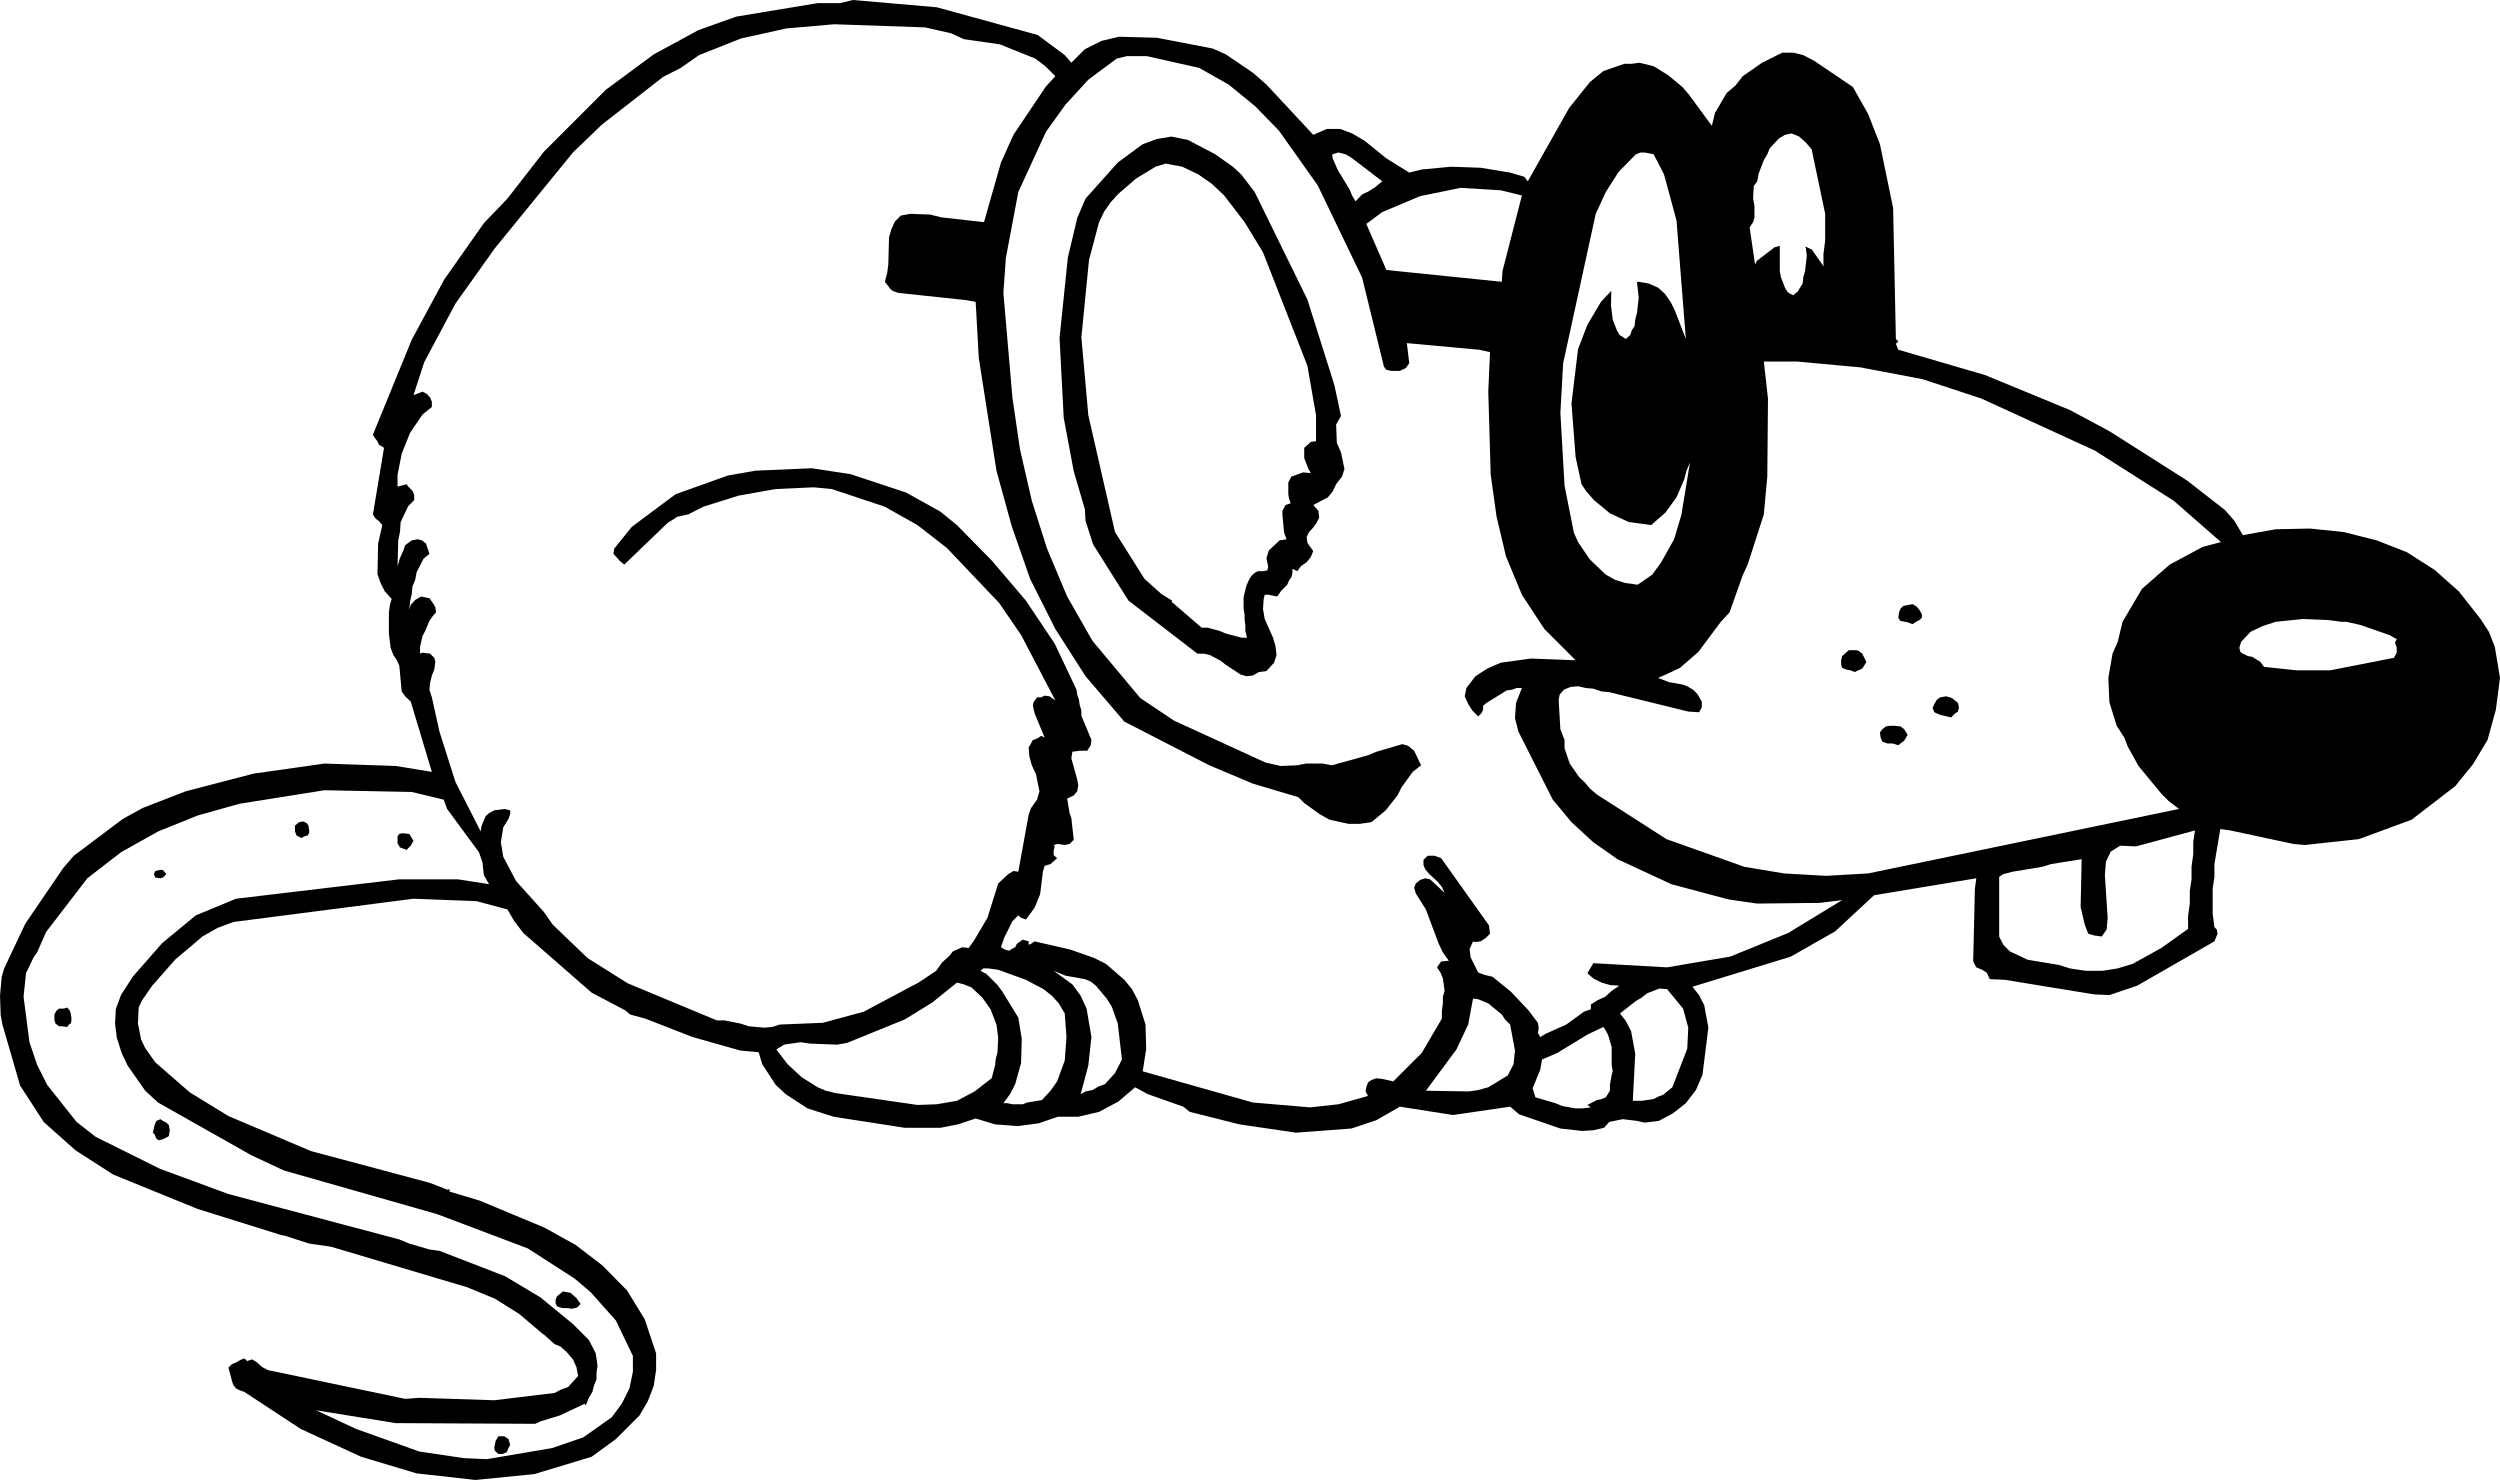
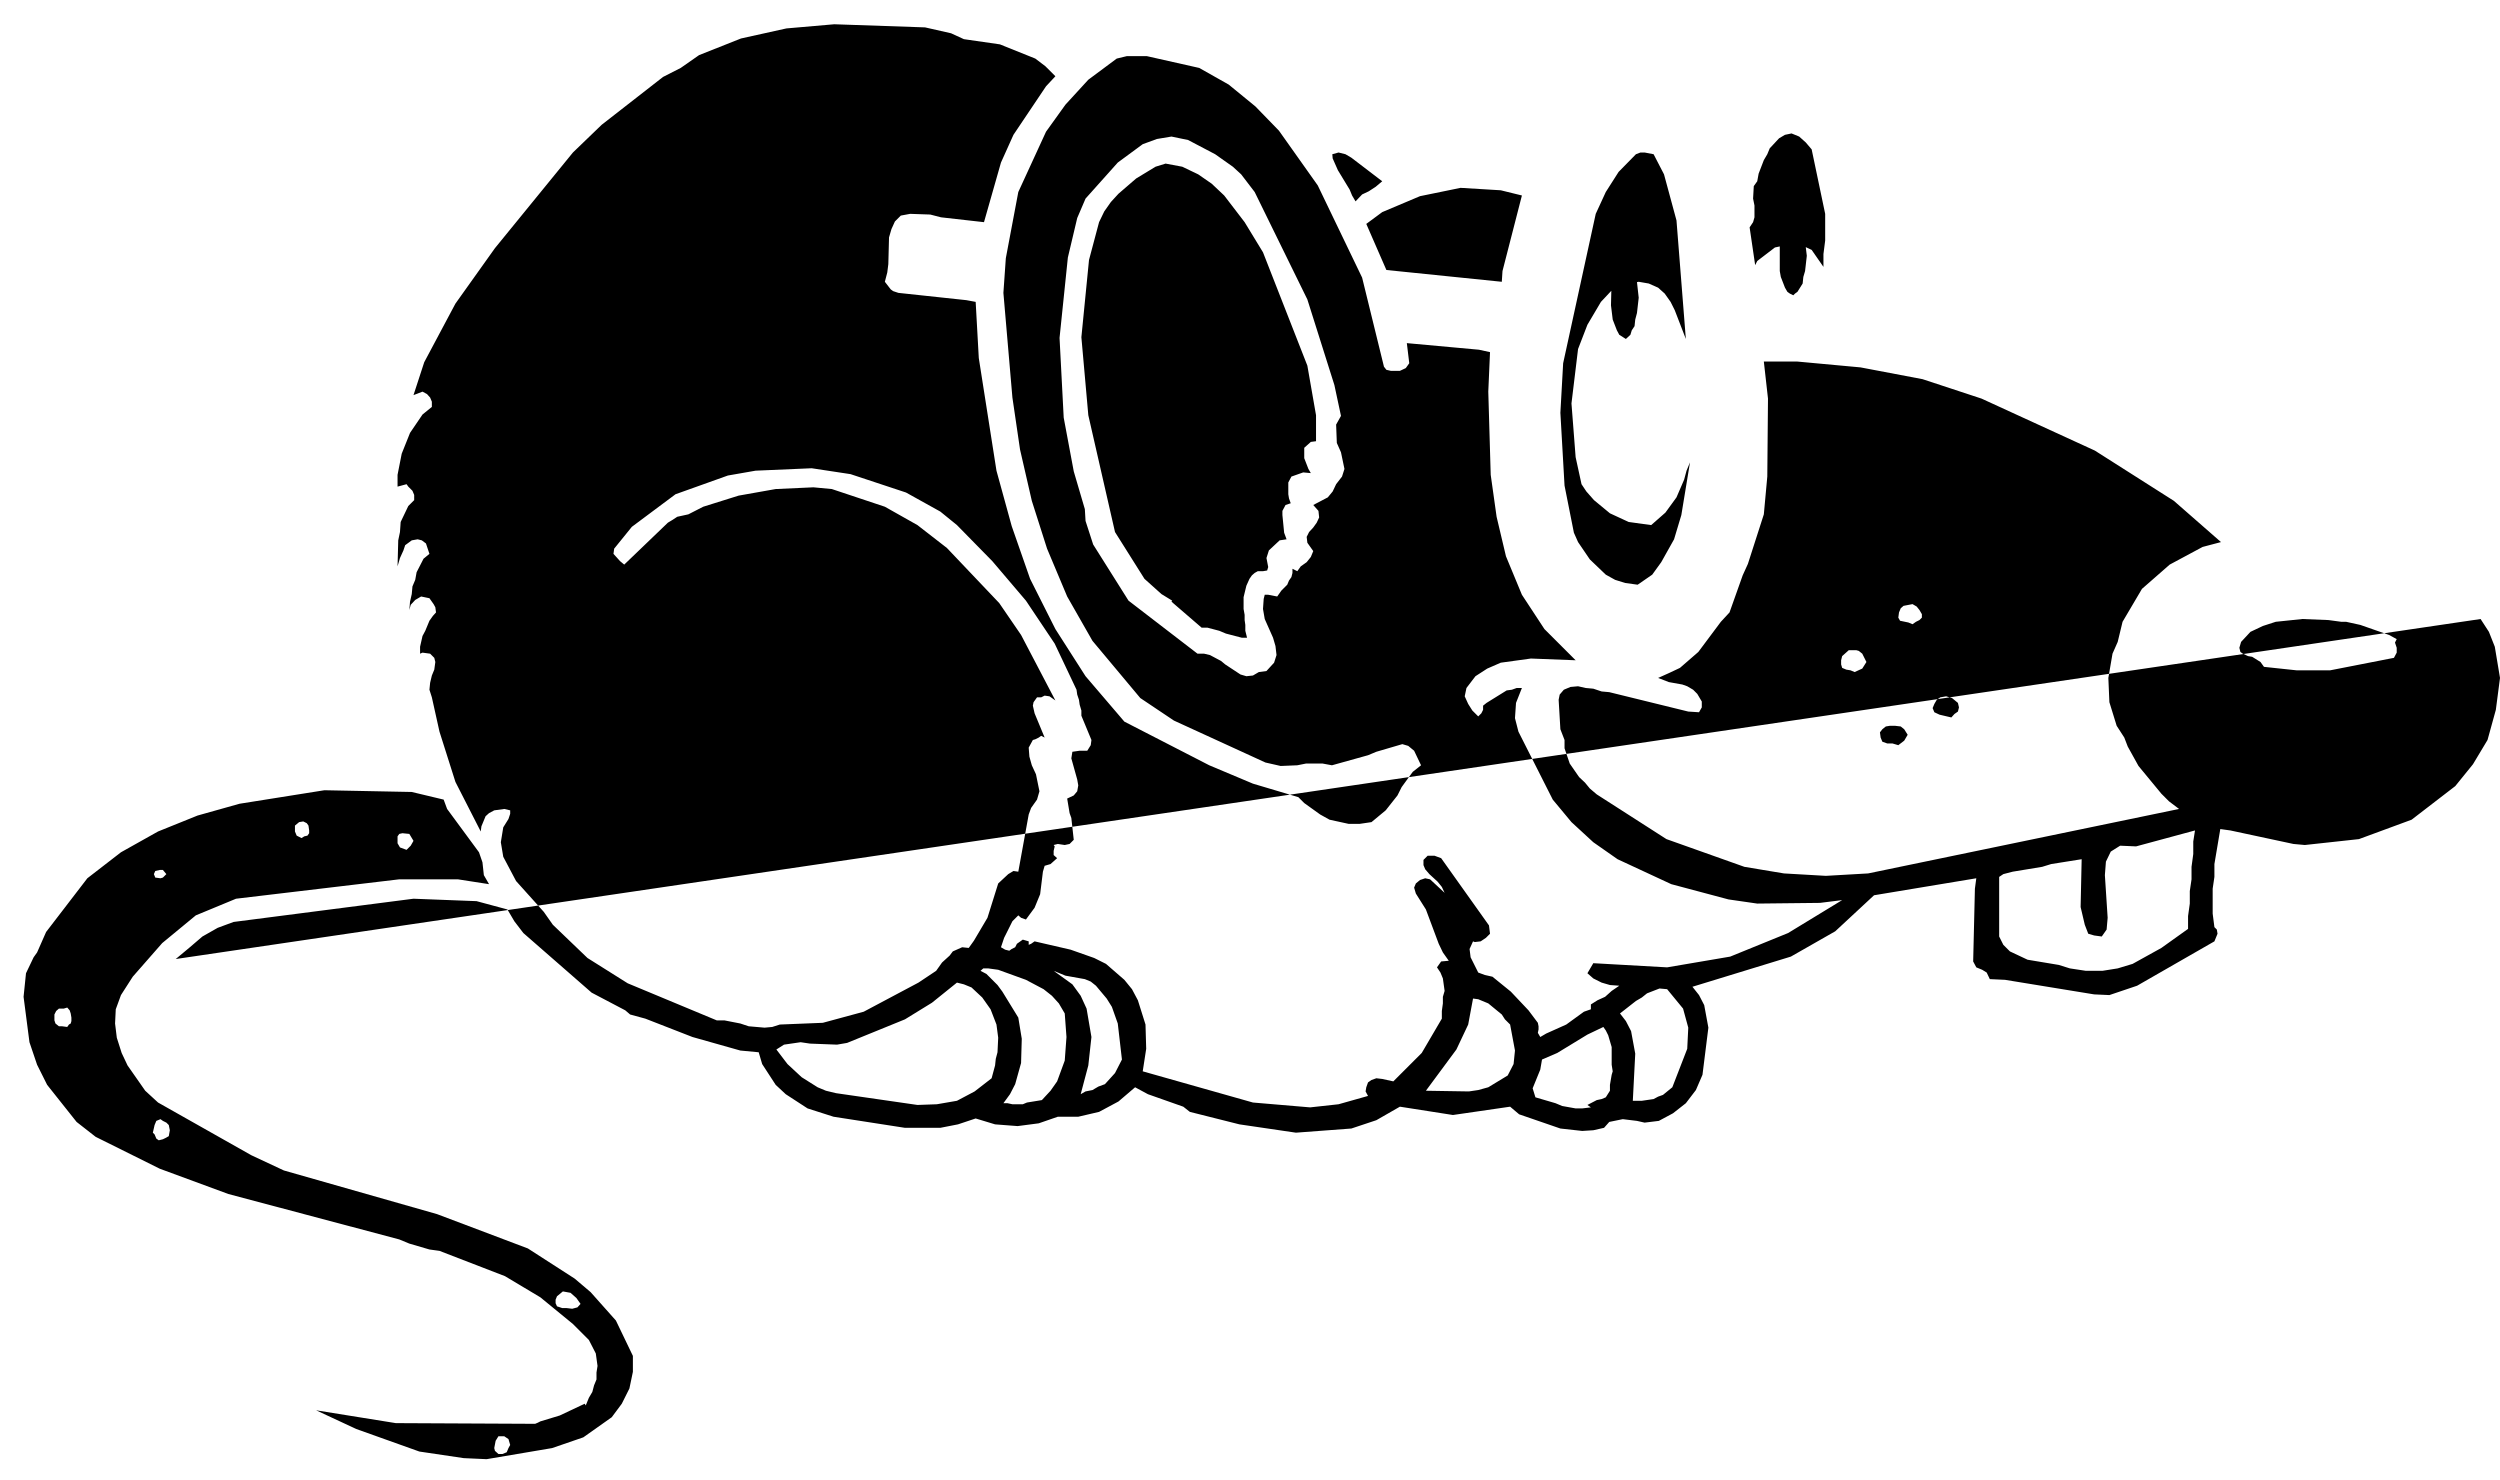
<svg xmlns="http://www.w3.org/2000/svg" height="213.5px" width="360.65px">
  <g transform="matrix(1.0, 0.0, 0.0, 1.0, -12.65, -33.2)">
-     <path d="M370.5 122.5 L371.7 124.35 372.55 126.5 373.3 131.0 372.7 135.6 371.5 139.95 369.4 143.45 366.85 146.6 360.55 151.45 352.95 154.25 345.15 155.1 343.5 154.95 334.4 153.0 332.95 152.8 332.1 157.85 332.1 159.7 331.85 161.4 331.85 165.0 332.1 166.95 332.45 167.3 332.55 167.9 332.1 169.0 320.95 175.4 316.95 176.75 314.75 176.65 301.9 174.55 299.7 174.45 299.25 173.5 298.6 173.1 297.75 172.75 297.3 171.9 297.55 161.4 297.75 159.9 283.0 162.35 277.4 167.55 271.0 171.2 256.8 175.55 257.75 176.75 258.5 178.2 259.1 181.45 258.25 188.25 257.3 190.45 255.85 192.35 254.0 193.8 251.95 194.9 249.9 195.15 248.8 194.9 246.75 194.65 244.8 195.05 244.05 195.9 242.5 196.25 240.9 196.35 237.75 196.0 231.8 193.95 230.5 192.85 222.25 194.05 214.6 192.85 211.2 194.8 207.6 196.0 199.6 196.6 191.45 195.4 184.3 193.6 183.35 192.85 178.25 191.05 176.4 190.05 174.0 192.1 171.2 193.6 168.2 194.3 165.25 194.3 162.5 195.25 159.45 195.65 156.2 195.4 153.4 194.55 150.85 195.4 148.3 195.9 143.2 195.9 132.9 194.3 129.15 193.1 126.0 191.05 124.55 189.7 122.6 186.7 122.1 185.0 119.45 184.75 112.55 182.8 105.75 180.15 103.55 179.55 102.85 178.95 98.0 176.4 88.15 167.8 86.85 166.1 85.85 164.4 81.4 163.2 72.3 162.85 46.35 166.2 44.05 167.05 41.85 168.3 Q39.95 169.95 38.0 171.55 L34.6 175.4 33.15 177.5 32.65 178.55 32.55 180.85 33.0 183.15 33.6 184.4 35.05 186.45 40.05 190.8 45.6 194.2 57.5 199.25 74.7 203.85 77.25 204.85 77.5 204.7 77.5 205.1 81.85 206.4 91.2 210.3 95.7 212.8 99.55 215.75 103.1 219.35 105.65 223.5 107.3 228.45 107.3 230.85 106.95 233.15 106.1 235.35 104.9 237.4 101.5 240.8 98.0 243.35 89.75 245.85 81.25 246.7 72.75 245.75 64.75 243.35 56.05 239.35 47.9 234.0 47.2 233.75 46.7 233.5 46.35 233.05 46.2 232.7 45.6 230.5 46.1 230.0 46.7 229.75 47.3 229.4 47.9 229.15 48.3 229.55 49.0 229.3 49.75 229.75 50.45 230.4 51.3 230.85 71.1 235.0 73.15 234.85 83.95 235.2 92.65 234.15 93.6 233.65 94.6 233.3 96.05 231.7 95.8 230.4 95.3 229.3 94.35 228.2 93.5 227.45 92.65 227.1 91.2 225.8 90.85 225.55 87.55 222.75 84.05 220.55 80.05 218.9 60.4 213.05 57.25 212.6 53.85 211.5 53.15 211.35 41.15 207.6 29.0 202.65 23.55 199.15 18.95 195.05 15.55 189.8 13.0 181.0 12.75 179.65 12.65 176.85 12.9 174.1 13.25 172.9 16.3 166.45 21.75 158.45 23.3 156.65 30.35 151.35 33.25 149.75 39.45 147.35 49.25 144.8 59.45 143.35 69.75 143.7 74.95 144.55 71.9 134.4 71.1 133.65 70.6 132.95 70.25 129.2 69.85 128.35 69.4 127.7 69.0 126.65 68.75 124.6 68.75 121.55 68.9 120.45 69.15 119.6 68.15 118.5 67.55 117.3 67.1 116.0 67.2 111.6 67.8 108.95 67.3 108.35 66.95 108.1 66.7 107.85 66.45 107.4 68.05 97.8 67.3 97.35 67.1 96.85 66.7 96.35 66.45 95.9 72.05 82.2 76.75 73.5 82.45 65.4 85.85 61.85 91.1 55.1 100.05 46.15 106.95 41.05 113.4 37.55 118.85 35.6 130.6 33.65 133.85 33.65 135.7 33.2 147.8 34.25 162.35 38.25 166.25 41.15 167.2 42.25 169.15 40.3 171.55 39.1 174.1 38.5 179.55 38.65 187.6 40.2 189.5 41.05 193.4 43.7 195.35 45.4 202.1 52.65 204.05 51.8 206.0 51.8 207.7 52.45 209.5 53.5 212.65 56.05 215.95 58.1 217.75 57.65 222.0 57.25 226.25 57.4 230.5 58.1 232.55 58.7 233.05 59.35 239.0 48.8 242.0 45.05 243.95 43.45 247.0 42.4 248.05 42.4 249.15 42.25 251.2 42.75 253.3 44.05 255.35 45.75 256.3 46.85 259.6 51.35 260.05 49.5 261.75 46.6 263.0 45.55 264.05 44.2 266.85 42.25 269.75 40.8 271.35 40.8 272.8 41.15 274.4 42.0 279.95 45.75 282.15 49.65 283.85 54.0 285.75 63.2 286.15 82.1 286.5 82.45 286.15 82.8 286.5 83.65 299.0 87.3 311.25 92.35 316.95 95.4 328.2 102.55 333.65 106.8 335.0 108.35 336.2 110.4 340.95 109.55 345.9 109.45 350.75 109.95 355.5 111.15 359.85 112.85 363.85 115.4 367.35 118.5 370.5 122.5 M275.7 71.7 L275.7 69.85 275.95 67.9 275.95 64.05 274.0 54.75 273.15 53.75 272.2 52.9 271.1 52.45 270.15 52.65 269.3 53.15 267.95 54.6 267.6 55.45 267.1 56.3 266.35 58.25 266.15 59.35 265.65 60.05 265.55 61.85 265.75 62.85 265.75 64.55 265.55 65.25 265.05 66.0 265.85 71.45 263.85 75.05 265.75 82.45 270.15 83.3 274.4 83.3 278.0 82.1 277.65 77.5 276.7 73.15 275.7 71.7 276.7 73.15 277.65 77.5 278.0 82.1 274.4 83.3 270.15 83.3 265.75 82.45 263.85 75.05 265.85 71.45 266.15 70.85 268.7 68.9 269.4 68.75 269.4 72.3 269.55 73.15 270.15 74.7 270.5 75.3 270.85 75.55 271.35 75.8 271.6 75.55 271.95 75.3 272.7 74.1 272.8 73.15 273.05 72.3 273.3 70.1 273.15 68.85 274.0 69.25 275.7 71.7 M329.05 154.6 L329.3 153.0 320.8 155.3 318.5 155.2 317.15 156.05 316.45 157.5 316.3 159.45 316.7 165.6 316.55 167.3 315.85 168.3 314.75 168.15 313.9 167.9 313.4 166.6 312.8 164.05 312.95 157.15 308.55 157.85 307.25 158.25 303.0 158.95 301.65 159.3 301.05 159.7 301.05 168.3 301.65 169.5 302.6 170.45 305.15 171.65 309.65 172.4 311.25 172.9 313.55 173.25 315.95 173.25 318.15 172.9 320.3 172.25 324.45 169.95 328.3 167.2 328.3 165.35 328.55 163.55 328.55 161.75 328.8 160.05 328.8 158.25 329.05 156.4 329.05 154.6 M333.05 111.4 L326.25 105.45 314.85 98.2 298.5 90.7 290.0 87.9 281.05 86.2 271.85 85.35 267.1 85.35 267.7 90.7 267.6 101.95 267.1 107.4 264.8 114.55 264.05 116.2 262.15 121.55 260.9 122.9 257.65 127.25 255.0 129.55 Q253.45 130.3 251.85 131.0 L253.4 131.6 255.35 131.95 256.05 132.2 256.9 132.7 257.5 133.3 258.15 134.4 258.15 135.25 257.75 135.95 256.2 135.85 244.8 133.05 243.7 132.95 242.5 132.55 241.4 132.45 240.3 132.2 239.2 132.3 238.25 132.7 237.65 133.4 237.5 134.15 237.75 138.4 238.35 139.95 238.35 141.15 239.1 143.35 240.45 145.3 241.3 146.1 242.0 146.95 243.0 147.8 253.05 154.25 264.3 158.25 270.0 159.2 276.05 159.55 282.15 159.2 327.0 149.9 325.55 148.8 324.45 147.7 321.15 143.7 319.6 140.9 319.1 139.6 318.0 137.9 316.95 134.5 316.8 131.0 317.4 127.5 318.15 125.8 318.85 122.9 321.65 118.15 325.65 114.65 330.4 112.1 333.05 111.4 M348.55 122.65 L344.8 122.5 340.95 122.9 339.1 123.5 337.3 124.35 335.95 125.8 335.7 126.65 335.85 127.25 336.2 127.5 336.95 127.85 337.55 127.95 338.75 128.7 339.25 129.4 343.95 129.9 348.8 129.9 358.0 128.1 358.4 127.35 358.4 126.65 358.15 125.9 358.4 125.4 357.3 124.8 353.15 123.35 351.1 122.9 350.4 122.9 348.55 122.65 M169.65 44.7 L166.35 48.3 163.55 52.2 159.55 60.9 157.75 70.45 157.4 75.45 158.7 90.55 159.8 98.05 161.5 105.45 163.7 112.35 166.6 119.25 170.25 125.65 177.15 133.9 182.0 137.15 195.2 143.2 197.4 143.7 199.8 143.6 201.05 143.35 203.45 143.35 204.8 143.6 210.0 142.15 211.2 141.65 214.95 140.55 215.8 140.8 216.65 141.5 217.65 143.6 216.45 144.55 214.85 146.75 214.25 147.95 212.55 150.1 210.5 151.8 208.8 152.05 207.2 152.05 204.45 151.45 203.1 150.7 200.8 149.05 199.95 148.2 193.4 146.25 187.1 143.6 174.85 137.3 169.25 130.75 164.9 123.95 161.25 116.7 158.6 109.1 156.4 101.1 153.85 84.85 153.4 76.75 152.05 76.5 142.25 75.45 141.5 75.2 141.15 74.95 140.3 73.85 140.65 72.5 140.8 71.3 140.9 67.45 141.25 66.25 141.75 65.15 142.6 64.3 143.95 64.05 146.85 64.15 148.4 64.55 154.6 65.25 157.05 56.65 158.85 52.65 163.55 45.65 164.9 44.2 163.45 42.75 162.0 41.65 156.9 39.6 151.7 38.85 149.85 38.0 146.1 37.15 133.0 36.7 126.1 37.3 119.55 38.75 113.5 41.15 110.85 43.0 108.3 44.3 99.45 51.2 95.3 55.2 84.05 69.0 78.35 77.0 73.85 85.45 72.3 90.2 73.6 89.7 74.25 90.05 74.7 90.55 74.95 91.15 74.95 91.9 73.6 93.0 71.8 95.65 70.6 98.65 70.0 101.7 70.0 103.4 71.3 103.05 71.55 103.4 72.15 104.0 72.4 104.6 72.4 105.35 71.55 106.2 70.45 108.5 70.35 109.95 70.1 111.15 70.0 114.9 70.35 113.7 70.85 112.6 71.1 111.85 72.05 111.15 72.9 111.0 73.5 111.15 74.1 111.6 74.6 113.1 73.75 113.8 72.75 115.75 72.55 116.85 72.15 117.8 72.05 118.9 71.8 120.0 71.7 121.2 71.9 120.45 72.55 119.75 73.4 119.25 74.6 119.5 75.2 120.35 75.45 120.8 75.55 121.55 75.1 122.05 74.6 122.75 74.0 124.2 73.6 124.95 73.25 126.5 73.25 127.5 73.6 127.35 74.7 127.5 75.3 128.1 75.45 128.7 75.3 129.8 74.95 130.65 74.7 131.7 74.6 132.7 74.95 133.8 76.05 138.75 78.35 146.0 82.0 153.15 82.1 152.4 82.7 150.95 83.2 150.5 83.95 150.1 85.4 149.9 86.25 150.1 86.25 150.6 86.0 151.35 85.25 152.55 84.9 154.7 85.25 156.8 87.1 160.3 91.1 164.75 92.4 166.6 97.4 171.4 103.2 175.05 116.05 180.4 117.15 180.4 119.45 180.85 120.65 181.25 122.95 181.45 124.05 181.35 125.15 181.0 131.35 180.75 137.25 179.15 145.15 174.95 147.7 173.25 148.55 172.05 149.65 171.05 150.1 170.45 151.45 169.85 152.4 169.95 153.15 168.9 155.1 165.6 156.65 160.65 158.1 159.3 158.85 158.85 159.55 158.95 161.05 150.7 161.4 149.75 162.25 148.55 162.6 147.35 162.1 144.9 161.5 143.6 161.15 142.35 161.05 141.05 161.65 139.95 162.0 139.85 162.5 139.6 162.85 139.35 163.35 139.6 161.9 136.1 161.65 135.0 161.75 134.5 162.25 133.8 162.85 133.8 163.35 133.55 164.05 133.65 164.9 134.25 159.95 124.8 156.8 120.2 149.25 112.25 145.0 108.95 140.3 106.3 132.65 103.75 130.0 103.5 124.55 103.75 119.2 104.7 114.1 106.3 111.95 107.4 110.35 107.75 Q109.7 108.2 109.0 108.6 L102.7 114.65 102.1 114.15 101.15 113.1 101.25 112.35 103.8 109.2 110.1 104.5 117.65 101.8 121.65 101.1 129.75 100.75 135.35 101.6 143.35 104.25 148.3 107.0 150.7 108.95 155.8 114.15 160.65 119.85 164.8 126.05 167.95 132.7 168.05 133.4 168.3 134.15 168.4 134.85 168.65 135.7 168.65 136.45 170.1 139.95 170.0 140.7 169.5 141.5 168.4 141.5 167.35 141.65 167.2 142.6 168.05 145.65 168.2 146.5 168.05 147.35 167.55 147.95 166.6 148.4 166.95 150.5 167.2 151.2 167.55 154.35 166.95 154.95 166.25 155.1 165.25 154.95 164.65 155.1 164.8 155.3 164.65 155.95 164.65 156.55 165.15 157.0 164.2 157.85 163.35 158.1 163.1 158.95 162.7 162.2 161.9 164.15 160.65 165.85 159.95 165.6 159.55 165.25 158.7 166.1 157.5 168.5 157.05 169.85 157.65 170.2 158.25 170.35 158.6 170.1 159.1 169.85 159.35 169.35 160.2 168.75 161.05 169.0 161.05 169.5 161.4 169.35 161.9 169.0 167.1 170.2 170.5 171.4 172.2 172.25 174.85 174.55 175.95 175.9 176.8 177.5 177.9 181.0 178.0 184.5 177.5 187.75 193.4 192.25 201.65 192.95 205.75 192.5 210.0 191.3 209.65 190.65 209.75 190.05 210.0 189.35 210.5 189.0 211.2 188.75 212.05 188.85 213.65 189.2 217.75 185.1 220.65 180.15 220.65 179.05 220.8 177.95 220.8 177.0 221.05 176.15 220.8 174.35 220.45 173.5 219.95 172.75 220.55 171.9 221.65 171.8 220.8 170.6 220.2 169.35 218.35 164.4 216.9 162.1 216.65 161.25 216.9 160.65 217.5 160.15 218.25 159.9 218.95 160.05 221.05 162.0 220.65 161.15 220.05 160.4 218.85 159.3 218.25 158.6 218.0 158.0 218.0 157.25 218.6 156.65 219.6 156.65 220.55 157.0 227.45 166.7 227.6 167.9 227.0 168.5 226.25 169.0 225.4 169.1 225.15 169.0 224.65 170.1 224.8 171.3 225.9 173.5 226.85 173.85 227.95 174.1 230.6 176.25 233.15 178.95 234.5 180.75 234.6 181.25 234.6 181.7 234.5 182.2 234.85 182.8 235.7 182.3 238.6 181.0 241.15 179.15 242.15 178.8 242.15 178.1 243.1 177.5 244.2 177.0 245.15 176.15 246.25 175.4 244.9 175.3 243.7 174.95 242.5 174.35 241.65 173.6 242.5 172.15 253.15 172.75 262.25 171.2 270.6 167.8 278.4 163.05 275.2 163.45 266.15 163.55 262.0 162.95 253.75 160.75 246.0 157.15 242.5 154.7 239.35 151.8 236.65 148.55 231.7 138.75 231.2 136.8 231.35 134.6 232.2 132.45 231.45 132.45 230.75 132.7 230.0 132.8 227.1 134.6 226.6 135.0 226.6 135.6 226.35 136.1 225.9 136.55 225.05 135.7 224.45 134.75 223.95 133.65 224.2 132.45 225.5 130.75 227.2 129.65 229.15 128.8 233.5 128.2 239.95 128.45 235.45 123.95 232.2 119.0 229.9 113.45 228.55 107.75 227.7 101.7 227.35 89.7 227.6 84.0 226.0 83.65 215.6 82.7 215.95 85.6 215.45 86.3 214.6 86.7 213.3 86.7 212.65 86.55 212.3 86.1 209.15 73.25 202.75 59.95 197.15 52.05 193.75 48.55 189.9 45.4 185.65 43.0 178.1 41.3 175.2 41.3 173.75 41.65 169.65 44.7 M251.2 55.45 L249.9 55.2 249.3 55.2 248.65 55.45 246.15 58.0 244.3 60.9 242.85 64.05 238.15 85.6 237.75 92.75 238.35 103.25 239.7 110.05 240.3 111.4 242.0 113.9 244.3 116.1 245.65 116.85 247.1 117.3 248.9 117.55 251.0 116.1 252.3 114.3 254.15 111.0 255.2 107.5 256.45 99.9 255.95 101.1 255.6 102.4 254.5 104.95 252.9 107.15 250.85 108.95 247.6 108.5 244.9 107.25 242.6 105.35 241.5 104.1 240.8 103.05 239.95 99.15 239.35 91.4 240.3 83.55 241.65 80.05 243.6 76.75 245.1 75.15 245.05 77.25 245.3 79.3 245.9 80.85 246.25 81.5 247.2 82.1 247.85 81.5 248.05 80.85 248.45 80.25 248.55 79.3 248.8 78.35 249.05 76.15 248.8 73.9 249.05 73.85 250.5 74.1 251.85 74.7 252.8 75.55 253.65 76.75 254.25 77.95 255.85 82.1 254.5 65.0 252.7 58.35 251.2 55.45 M191.7 58.35 L193.65 60.9 201.25 76.4 205.15 88.75 206.1 93.2 205.4 94.45 205.5 97.1 206.1 98.45 206.6 100.85 206.25 101.95 205.4 103.05 204.9 104.1 204.2 104.95 202.1 106.05 202.85 106.9 202.95 107.85 202.6 108.6 202.1 109.3 201.5 109.95 201.15 110.65 201.25 111.5 202.1 112.7 201.75 113.55 201.15 114.3 200.3 114.9 199.8 115.6 199.1 115.25 199.1 115.85 198.95 116.45 198.6 116.95 198.35 117.55 197.5 118.4 196.9 119.25 195.6 119.0 195.1 119.0 194.95 119.6 194.85 121.05 195.1 122.5 196.3 125.2 196.65 126.4 196.8 127.7 196.45 128.8 195.35 130.0 194.25 130.15 193.4 130.65 192.45 130.75 191.6 130.5 189.4 129.05 188.8 128.55 187.2 127.7 186.35 127.5 185.4 127.5 175.45 119.85 170.35 111.75 169.25 108.35 169.15 106.65 167.55 101.2 166.1 93.45 165.5 81.95 166.7 70.35 168.05 64.65 169.25 61.85 173.9 56.65 177.5 54.0 179.55 53.25 181.65 52.9 184.05 53.4 187.95 55.45 190.5 57.25 191.7 58.35 M227.35 177.95 L225.9 177.35 225.15 177.25 224.45 181.0 222.75 184.6 218.35 190.55 224.55 190.65 225.9 190.45 227.35 190.05 230.15 188.35 231.0 186.7 231.2 184.75 230.5 181.0 229.75 180.25 229.3 179.55 227.35 177.95 M241.65 182.45 L237.3 185.1 235.1 186.05 234.85 187.5 233.75 190.2 234.15 191.5 237.05 192.35 238.0 192.75 239.95 193.1 240.9 193.1 242.15 192.95 241.65 192.6 243.0 191.9 243.7 191.75 244.3 191.5 244.9 190.55 244.9 189.7 245.15 188.25 245.3 187.75 245.15 186.8 245.15 184.25 244.65 182.55 244.3 181.85 243.95 181.35 241.65 182.45 M166.25 179.4 L165.4 177.95 164.4 176.85 163.2 175.9 160.65 174.55 156.65 173.1 155.2 172.9 154.5 172.9 154.1 173.25 154.95 173.7 156.55 175.3 157.25 176.25 159.55 180.0 160.05 183.05 159.95 186.55 159.1 189.6 158.35 191.05 157.4 192.35 158.0 192.35 158.7 192.5 160.2 192.5 160.8 192.25 162.95 191.9 164.2 190.55 165.15 189.2 166.25 186.2 166.5 182.8 166.25 179.4 M173.9 180.85 L173.05 178.45 172.3 177.25 170.75 175.4 170.0 174.8 169.15 174.45 166.35 173.95 164.65 173.25 167.35 175.2 168.55 176.85 169.4 178.7 170.1 182.8 169.65 186.9 168.55 191.05 169.25 190.65 170.25 190.45 171.1 189.95 172.05 189.6 173.5 188.0 174.5 186.05 173.9 180.85 M206.75 55.45 L205.75 55.2 204.85 55.45 204.9 56.05 205.65 57.75 207.35 60.55 207.7 61.4 208.2 62.25 209.15 61.25 210.1 60.8 211.1 60.15 212.05 59.35 207.6 55.95 206.75 55.45 M232.2 61.4 L229.15 60.65 223.35 60.3 217.5 61.5 212.05 63.8 209.75 65.5 212.65 72.15 229.3 73.85 229.4 72.3 232.2 61.4 M185.5 58.35 L183.2 57.25 180.8 56.8 179.35 57.25 176.55 58.95 174.0 61.15 172.9 62.35 171.95 63.7 171.2 65.25 169.75 70.7 168.65 81.85 169.65 93.1 173.5 109.95 177.75 116.7 180.2 118.9 181.75 119.85 181.65 120.0 186.0 123.75 186.85 123.75 188.55 124.2 189.5 124.6 191.8 125.2 192.55 125.2 192.3 124.2 192.3 123.35 192.2 122.65 192.2 121.9 192.05 121.05 192.05 119.35 192.45 117.7 192.9 116.7 193.25 116.2 193.65 115.85 194.1 115.6 194.85 115.6 195.45 115.5 195.6 115.0 195.35 113.7 195.7 112.6 197.25 111.15 198.25 111.0 197.9 110.05 197.65 107.5 197.65 106.9 198.1 106.05 198.85 105.8 198.6 105.1 198.5 104.5 198.5 102.8 198.95 101.95 200.65 101.35 201.75 101.45 201.4 100.85 200.8 99.3 200.8 97.8 201.75 96.95 202.5 96.85 202.5 93.1 201.25 85.95 194.85 69.6 192.2 65.25 189.25 61.4 187.45 59.7 185.5 58.35 M287.25 120.6 L288.55 120.35 289.15 120.7 289.55 121.2 289.9 121.8 289.9 122.3 289.55 122.65 289.05 122.9 288.55 123.25 287.95 123.0 286.75 122.75 286.5 122.3 286.6 121.55 286.85 120.95 287.25 120.6 M295.1 134.6 L295.25 135.25 295.1 135.85 294.6 136.2 294.15 136.7 292.45 136.3 291.7 135.95 291.45 135.35 291.7 134.75 292.05 134.15 292.55 133.8 293.4 133.65 294.25 133.9 295.1 134.6 M287.85 139.2 L287.35 140.05 286.5 140.7 285.65 140.45 284.9 140.45 284.2 140.2 283.95 139.6 283.85 138.85 284.2 138.4 284.7 138.0 285.3 137.9 286.0 137.9 286.85 138.0 287.35 138.4 287.85 139.2 M281.9 128.7 L281.3 129.65 280.2 130.15 279.6 129.9 279.0 129.8 278.4 129.55 278.25 129.05 278.25 128.45 278.4 127.85 279.35 127.0 280.45 127.0 280.8 127.1 281.3 127.5 281.9 128.7 M72.05 147.45 L59.45 147.2 47.2 149.15 41.15 150.85 35.45 153.15 30.1 156.15 25.25 159.9 19.3 167.65 18.0 170.6 17.5 171.3 16.4 173.6 16.05 177.0 16.9 183.55 18.0 186.8 19.45 189.7 23.7 195.05 26.45 197.2 35.7 201.8 45.6 205.45 70.25 212.0 71.7 212.6 74.6 213.45 76.05 213.65 85.5 217.3 90.6 220.35 95.3 224.2 97.6 226.5 98.6 228.45 98.85 230.25 98.7 231.2 98.7 232.2 98.35 233.05 98.1 234.0 97.6 234.85 97.15 235.95 97.0 235.7 93.4 237.4 90.6 238.25 Q90.25 238.45 89.85 238.6 L69.75 238.5 58.25 236.65 64.05 239.35 73.15 242.6 79.55 243.55 82.85 243.7 92.3 242.1 96.8 240.55 100.9 237.65 102.35 235.7 103.45 233.5 103.95 231.1 103.95 228.8 101.5 223.7 97.85 219.6 95.55 217.65 88.8 213.3 75.7 208.35 53.6 202.05 48.9 199.85 35.45 192.25 33.6 190.55 31.05 186.9 30.2 185.1 29.5 182.9 29.25 180.85 29.35 178.8 30.1 176.75 31.8 174.1 36.05 169.25 40.9 165.25 46.7 162.85 70.25 160.05 78.7 160.05 83.2 160.75 82.45 159.45 82.25 157.6 81.75 156.15 77.15 149.9 76.65 148.55 72.05 147.45 M255.45 178.7 L253.15 175.9 252.05 175.8 250.25 176.5 249.5 177.1 248.65 177.6 246.35 179.4 247.2 180.5 247.95 181.95 248.55 185.2 248.2 192.0 249.5 192.0 251.2 191.75 251.85 191.4 252.55 191.15 253.9 190.05 256.05 184.5 256.2 181.45 255.45 178.7 M36.15 159.8 L35.8 159.9 35.05 159.8 34.85 159.3 35.05 158.85 35.7 158.7 36.15 158.7 36.65 159.3 36.15 159.8 M21.15 178.7 L21.85 178.7 22.35 178.55 22.7 178.95 22.85 179.4 22.95 180.0 22.95 180.5 22.85 180.85 22.6 181.0 22.35 181.35 21.6 181.25 21.15 181.25 20.65 180.85 20.5 180.4 20.5 179.55 20.75 179.05 21.15 178.7 M35.2 194.9 L35.8 194.65 36.15 194.9 36.65 195.15 37.0 195.5 37.15 196.25 37.0 197.1 Q36.6 197.35 36.15 197.55 L35.55 197.7 35.2 197.45 34.95 196.85 34.7 196.6 34.95 195.5 35.2 194.9 M71.3 155.8 L70.35 155.45 70.0 154.85 70.0 153.85 70.25 153.5 70.7 153.4 71.7 153.5 72.3 154.5 71.9 155.2 71.3 155.8 M56.15 154.1 L55.45 153.75 55.2 153.15 55.2 152.3 55.8 151.8 56.4 151.7 56.9 151.95 57.15 152.3 57.25 153.0 57.25 153.4 57.0 153.75 56.55 153.85 56.15 154.1 M134.85 183.65 L133.4 183.9 129.5 183.75 128.15 183.55 125.75 183.9 124.65 184.6 126.25 186.7 128.3 188.6 130.6 190.05 131.8 190.55 133.25 190.9 145.0 192.6 147.8 192.5 150.7 192.0 153.25 190.65 155.7 188.75 156.2 186.9 156.3 185.95 156.55 185.0 156.65 182.9 156.4 181.0 155.55 178.8 154.35 177.1 152.8 175.65 151.7 175.2 150.7 174.95 147.1 177.85 143.2 180.25 134.85 183.65 M93.0 220.2 L93.85 219.5 94.95 219.7 95.8 220.45 96.4 221.3 95.95 221.8 95.2 222.0 94.35 221.9 93.75 221.9 93.0 221.65 92.8 221.2 92.8 220.7 93.0 220.2 M86.0 240.8 L86.25 241.65 86.0 242.1 85.75 242.7 85.15 242.95 84.55 242.95 84.05 242.5 83.95 242.1 84.15 241.05 84.55 240.4 85.4 240.4 86.0 240.8" fill="#000000" fill-rule="evenodd" stroke="none" />
-     <path d="M275.7 71.7 L276.7 73.15 277.65 77.5 278.0 82.1 274.4 83.3 270.15 83.3 265.75 82.45 263.85 75.05 265.85 71.45 266.15 70.85 268.7 68.9 269.4 68.75 M273.15 68.85 L274.0 69.25 275.7 71.7 Z" fill="none" stroke="#000000" stroke-linecap="round" stroke-linejoin="round" stroke-width="0.1" />
+     <path d="M370.5 122.5 L371.7 124.35 372.55 126.5 373.3 131.0 372.7 135.6 371.5 139.95 369.4 143.45 366.85 146.6 360.55 151.45 352.95 154.25 345.15 155.1 343.5 154.95 334.4 153.0 332.95 152.8 332.1 157.85 332.1 159.7 331.85 161.4 331.85 165.0 332.1 166.95 332.45 167.3 332.55 167.9 332.1 169.0 320.95 175.4 316.95 176.75 314.75 176.65 301.9 174.55 299.7 174.45 299.25 173.5 298.6 173.1 297.75 172.75 297.3 171.9 297.55 161.4 297.75 159.9 283.0 162.35 277.4 167.55 271.0 171.2 256.8 175.55 257.75 176.75 258.5 178.2 259.1 181.45 258.25 188.25 257.3 190.45 255.85 192.35 254.0 193.8 251.95 194.9 249.9 195.15 248.8 194.9 246.75 194.65 244.8 195.05 244.05 195.9 242.5 196.25 240.9 196.35 237.75 196.0 231.8 193.95 230.5 192.85 222.25 194.05 214.6 192.85 211.2 194.8 207.6 196.0 199.6 196.6 191.45 195.4 184.3 193.6 183.35 192.85 178.25 191.05 176.4 190.05 174.0 192.1 171.2 193.6 168.2 194.3 165.25 194.3 162.5 195.25 159.45 195.65 156.2 195.4 153.4 194.55 150.85 195.4 148.3 195.9 143.2 195.9 132.9 194.3 129.15 193.1 126.0 191.05 124.55 189.7 122.6 186.7 122.1 185.0 119.45 184.75 112.55 182.8 105.75 180.15 103.55 179.55 102.85 178.95 98.0 176.4 88.15 167.8 86.85 166.1 85.85 164.4 81.4 163.2 72.3 162.85 46.35 166.2 44.05 167.05 41.85 168.3 Q39.95 169.95 38.0 171.55 M275.7 71.7 L275.7 69.85 275.95 67.9 275.95 64.05 274.0 54.75 273.15 53.75 272.2 52.9 271.1 52.45 270.15 52.65 269.3 53.15 267.95 54.6 267.6 55.45 267.1 56.3 266.35 58.25 266.15 59.35 265.65 60.05 265.55 61.85 265.75 62.85 265.75 64.55 265.55 65.25 265.05 66.0 265.85 71.45 263.85 75.05 265.75 82.45 270.15 83.3 274.4 83.3 278.0 82.1 277.65 77.5 276.7 73.15 275.7 71.7 276.7 73.15 277.65 77.5 278.0 82.1 274.4 83.3 270.15 83.3 265.75 82.45 263.85 75.05 265.85 71.45 266.15 70.85 268.7 68.9 269.4 68.75 269.4 72.3 269.55 73.15 270.15 74.7 270.5 75.3 270.85 75.55 271.35 75.8 271.6 75.55 271.95 75.3 272.7 74.1 272.8 73.15 273.05 72.3 273.3 70.1 273.15 68.85 274.0 69.25 275.7 71.7 M329.05 154.6 L329.3 153.0 320.8 155.3 318.5 155.2 317.15 156.05 316.45 157.5 316.3 159.45 316.7 165.6 316.55 167.3 315.85 168.3 314.75 168.15 313.9 167.9 313.4 166.6 312.8 164.05 312.95 157.15 308.55 157.85 307.25 158.25 303.0 158.95 301.65 159.3 301.05 159.7 301.05 168.3 301.65 169.5 302.6 170.45 305.15 171.65 309.65 172.4 311.25 172.9 313.55 173.25 315.95 173.25 318.15 172.9 320.3 172.25 324.45 169.95 328.3 167.2 328.3 165.35 328.55 163.55 328.55 161.75 328.8 160.05 328.8 158.25 329.05 156.4 329.05 154.6 M333.05 111.4 L326.25 105.45 314.85 98.2 298.5 90.7 290.0 87.9 281.05 86.2 271.85 85.35 267.1 85.35 267.7 90.7 267.6 101.95 267.1 107.4 264.8 114.55 264.05 116.2 262.15 121.55 260.9 122.9 257.65 127.25 255.0 129.55 Q253.45 130.3 251.85 131.0 L253.4 131.6 255.35 131.95 256.05 132.2 256.9 132.7 257.5 133.3 258.15 134.4 258.15 135.25 257.75 135.95 256.2 135.85 244.8 133.05 243.7 132.95 242.5 132.55 241.4 132.45 240.3 132.2 239.2 132.3 238.25 132.7 237.65 133.4 237.5 134.15 237.75 138.4 238.35 139.95 238.35 141.15 239.1 143.35 240.45 145.3 241.3 146.1 242.0 146.95 243.0 147.8 253.05 154.25 264.3 158.25 270.0 159.2 276.05 159.55 282.15 159.2 327.0 149.9 325.55 148.8 324.45 147.7 321.15 143.7 319.6 140.9 319.1 139.6 318.0 137.9 316.95 134.5 316.8 131.0 317.4 127.5 318.15 125.8 318.85 122.9 321.65 118.15 325.65 114.65 330.4 112.1 333.05 111.4 M348.55 122.65 L344.8 122.5 340.95 122.9 339.1 123.5 337.3 124.35 335.95 125.8 335.7 126.65 335.85 127.25 336.2 127.5 336.95 127.85 337.55 127.95 338.75 128.7 339.25 129.4 343.95 129.9 348.8 129.9 358.0 128.1 358.4 127.35 358.4 126.65 358.15 125.9 358.4 125.4 357.3 124.8 353.15 123.35 351.1 122.9 350.4 122.9 348.55 122.65 M169.65 44.7 L166.35 48.3 163.55 52.2 159.55 60.9 157.75 70.45 157.4 75.45 158.7 90.55 159.8 98.05 161.5 105.45 163.7 112.35 166.6 119.25 170.25 125.65 177.15 133.9 182.0 137.15 195.2 143.2 197.4 143.7 199.8 143.6 201.05 143.35 203.45 143.35 204.8 143.6 210.0 142.15 211.2 141.65 214.95 140.55 215.8 140.8 216.65 141.5 217.65 143.6 216.45 144.55 214.85 146.75 214.25 147.95 212.55 150.1 210.5 151.8 208.8 152.05 207.2 152.05 204.45 151.45 203.1 150.7 200.8 149.05 199.95 148.2 193.4 146.25 187.1 143.6 174.85 137.3 169.25 130.75 164.9 123.95 161.25 116.7 158.6 109.1 156.4 101.1 153.85 84.85 153.4 76.75 152.05 76.5 142.25 75.45 141.5 75.2 141.15 74.95 140.3 73.85 140.65 72.5 140.8 71.3 140.9 67.45 141.25 66.25 141.75 65.15 142.6 64.3 143.95 64.05 146.85 64.15 148.4 64.55 154.6 65.25 157.05 56.65 158.85 52.65 163.55 45.65 164.9 44.2 163.45 42.75 162.0 41.65 156.9 39.6 151.7 38.85 149.85 38.0 146.1 37.15 133.0 36.7 126.1 37.3 119.55 38.75 113.5 41.15 110.85 43.0 108.3 44.3 99.45 51.2 95.3 55.2 84.05 69.0 78.35 77.0 73.85 85.45 72.3 90.2 73.6 89.7 74.25 90.05 74.7 90.55 74.95 91.15 74.95 91.9 73.6 93.0 71.8 95.65 70.6 98.65 70.0 101.7 70.0 103.4 71.3 103.05 71.55 103.4 72.15 104.0 72.4 104.6 72.4 105.35 71.55 106.2 70.45 108.5 70.35 109.95 70.1 111.15 70.0 114.9 70.35 113.7 70.85 112.6 71.1 111.85 72.05 111.15 72.9 111.0 73.5 111.15 74.1 111.6 74.6 113.1 73.75 113.8 72.75 115.75 72.55 116.85 72.15 117.8 72.05 118.9 71.8 120.0 71.7 121.2 71.9 120.45 72.55 119.75 73.4 119.25 74.6 119.5 75.2 120.35 75.45 120.8 75.55 121.55 75.1 122.05 74.6 122.75 74.0 124.2 73.6 124.95 73.25 126.5 73.25 127.5 73.6 127.35 74.7 127.5 75.3 128.1 75.45 128.7 75.3 129.8 74.95 130.65 74.7 131.7 74.6 132.7 74.95 133.8 76.05 138.75 78.35 146.0 82.0 153.15 82.1 152.4 82.7 150.95 83.2 150.5 83.95 150.1 85.4 149.9 86.25 150.1 86.25 150.6 86.0 151.35 85.25 152.55 84.9 154.7 85.25 156.8 87.1 160.3 91.1 164.75 92.4 166.6 97.4 171.4 103.2 175.05 116.05 180.4 117.15 180.4 119.45 180.85 120.65 181.25 122.95 181.45 124.05 181.35 125.15 181.0 131.35 180.75 137.25 179.15 145.15 174.95 147.7 173.25 148.55 172.05 149.65 171.05 150.1 170.45 151.45 169.85 152.4 169.95 153.15 168.9 155.1 165.6 156.65 160.65 158.1 159.3 158.85 158.85 159.55 158.95 161.05 150.7 161.4 149.75 162.25 148.55 162.6 147.35 162.1 144.9 161.5 143.6 161.15 142.35 161.05 141.05 161.65 139.95 162.0 139.85 162.5 139.6 162.85 139.35 163.35 139.6 161.9 136.1 161.65 135.0 161.75 134.5 162.25 133.8 162.85 133.8 163.35 133.55 164.05 133.65 164.9 134.25 159.95 124.8 156.8 120.2 149.25 112.25 145.0 108.95 140.3 106.3 132.65 103.75 130.0 103.5 124.55 103.75 119.2 104.7 114.1 106.3 111.95 107.4 110.35 107.75 Q109.7 108.2 109.0 108.6 L102.7 114.65 102.1 114.15 101.15 113.1 101.25 112.35 103.8 109.2 110.1 104.5 117.65 101.8 121.65 101.1 129.75 100.75 135.35 101.6 143.35 104.25 148.3 107.0 150.7 108.95 155.8 114.15 160.65 119.85 164.8 126.05 167.95 132.7 168.05 133.4 168.3 134.15 168.4 134.85 168.65 135.7 168.65 136.45 170.1 139.95 170.0 140.7 169.5 141.5 168.4 141.5 167.35 141.65 167.2 142.6 168.05 145.65 168.2 146.5 168.05 147.35 167.55 147.95 166.6 148.4 166.95 150.5 167.2 151.2 167.55 154.35 166.95 154.95 166.25 155.1 165.25 154.95 164.65 155.1 164.8 155.3 164.65 155.95 164.65 156.55 165.15 157.0 164.2 157.85 163.35 158.1 163.1 158.95 162.7 162.2 161.9 164.15 160.65 165.85 159.95 165.6 159.55 165.25 158.7 166.1 157.5 168.5 157.05 169.85 157.65 170.2 158.25 170.35 158.6 170.1 159.1 169.85 159.35 169.35 160.2 168.75 161.05 169.0 161.05 169.5 161.4 169.35 161.9 169.0 167.1 170.2 170.5 171.4 172.2 172.25 174.85 174.55 175.95 175.9 176.8 177.5 177.9 181.0 178.0 184.5 177.5 187.75 193.4 192.25 201.65 192.95 205.75 192.5 210.0 191.3 209.65 190.65 209.75 190.05 210.0 189.35 210.5 189.0 211.2 188.75 212.05 188.85 213.65 189.2 217.75 185.1 220.65 180.15 220.65 179.05 220.8 177.95 220.8 177.0 221.05 176.15 220.8 174.35 220.45 173.5 219.95 172.75 220.55 171.9 221.65 171.8 220.8 170.6 220.2 169.35 218.35 164.4 216.9 162.1 216.65 161.25 216.9 160.65 217.5 160.15 218.25 159.9 218.95 160.05 221.05 162.0 220.65 161.15 220.05 160.4 218.85 159.3 218.25 158.6 218.0 158.0 218.0 157.25 218.6 156.65 219.6 156.65 220.55 157.0 227.45 166.7 227.6 167.9 227.0 168.5 226.25 169.0 225.4 169.1 225.15 169.0 224.65 170.1 224.8 171.3 225.9 173.5 226.85 173.85 227.95 174.1 230.6 176.25 233.15 178.95 234.5 180.75 234.6 181.25 234.6 181.7 234.5 182.2 234.85 182.8 235.7 182.3 238.6 181.0 241.15 179.15 242.15 178.8 242.15 178.1 243.1 177.5 244.2 177.0 245.15 176.15 246.25 175.4 244.9 175.3 243.7 174.95 242.5 174.35 241.65 173.6 242.5 172.15 253.15 172.75 262.25 171.2 270.6 167.8 278.4 163.05 275.2 163.45 266.15 163.55 262.0 162.95 253.75 160.75 246.0 157.15 242.5 154.7 239.35 151.8 236.65 148.55 231.7 138.75 231.2 136.8 231.35 134.6 232.2 132.45 231.45 132.45 230.75 132.7 230.0 132.8 227.1 134.6 226.6 135.0 226.6 135.6 226.35 136.1 225.9 136.55 225.05 135.7 224.45 134.75 223.95 133.65 224.2 132.45 225.5 130.75 227.2 129.65 229.15 128.8 233.5 128.2 239.95 128.45 235.45 123.95 232.2 119.0 229.9 113.45 228.55 107.75 227.7 101.7 227.35 89.7 227.6 84.0 226.0 83.65 215.6 82.7 215.95 85.6 215.45 86.3 214.6 86.7 213.3 86.7 212.65 86.55 212.3 86.1 209.15 73.25 202.75 59.95 197.15 52.05 193.75 48.55 189.9 45.4 185.65 43.0 178.1 41.3 175.2 41.3 173.75 41.65 169.65 44.7 M251.2 55.45 L249.9 55.2 249.3 55.2 248.65 55.45 246.15 58.0 244.3 60.9 242.85 64.05 238.15 85.6 237.75 92.75 238.35 103.25 239.7 110.05 240.3 111.4 242.0 113.9 244.3 116.1 245.65 116.85 247.1 117.3 248.9 117.55 251.0 116.1 252.3 114.3 254.15 111.0 255.2 107.5 256.45 99.9 255.95 101.1 255.6 102.4 254.5 104.95 252.9 107.15 250.85 108.95 247.6 108.5 244.9 107.25 242.6 105.35 241.5 104.1 240.8 103.05 239.95 99.15 239.35 91.4 240.3 83.55 241.65 80.05 243.6 76.75 245.1 75.15 245.05 77.25 245.3 79.3 245.9 80.85 246.25 81.5 247.2 82.1 247.85 81.5 248.05 80.85 248.45 80.25 248.55 79.3 248.8 78.35 249.05 76.15 248.8 73.9 249.05 73.85 250.5 74.1 251.85 74.7 252.8 75.55 253.65 76.75 254.25 77.95 255.85 82.1 254.5 65.0 252.7 58.35 251.2 55.45 M191.7 58.35 L193.65 60.9 201.25 76.4 205.15 88.75 206.1 93.2 205.4 94.45 205.5 97.1 206.1 98.45 206.6 100.85 206.25 101.95 205.4 103.05 204.9 104.1 204.2 104.95 202.1 106.05 202.85 106.9 202.95 107.85 202.6 108.6 202.1 109.3 201.5 109.95 201.15 110.65 201.25 111.5 202.1 112.7 201.75 113.55 201.15 114.3 200.3 114.9 199.8 115.6 199.1 115.25 199.1 115.85 198.95 116.45 198.6 116.95 198.35 117.55 197.5 118.4 196.9 119.25 195.6 119.0 195.1 119.0 194.95 119.6 194.85 121.05 195.1 122.5 196.3 125.2 196.65 126.4 196.8 127.7 196.45 128.8 195.35 130.0 194.25 130.15 193.4 130.65 192.45 130.75 191.6 130.5 189.4 129.05 188.8 128.55 187.2 127.7 186.35 127.5 185.4 127.5 175.45 119.85 170.35 111.75 169.25 108.35 169.15 106.65 167.55 101.2 166.1 93.45 165.5 81.95 166.7 70.35 168.05 64.65 169.25 61.85 173.9 56.65 177.5 54.0 179.55 53.25 181.65 52.9 184.05 53.4 187.95 55.45 190.5 57.25 191.7 58.35 M227.35 177.95 L225.9 177.35 225.15 177.25 224.45 181.0 222.75 184.6 218.35 190.55 224.55 190.65 225.9 190.45 227.35 190.05 230.15 188.35 231.0 186.7 231.2 184.75 230.5 181.0 229.75 180.25 229.3 179.55 227.35 177.95 M241.65 182.45 L237.3 185.1 235.1 186.05 234.85 187.5 233.75 190.2 234.15 191.5 237.05 192.35 238.0 192.75 239.95 193.1 240.9 193.1 242.15 192.95 241.65 192.6 243.0 191.9 243.7 191.75 244.3 191.5 244.9 190.55 244.9 189.7 245.15 188.25 245.3 187.75 245.15 186.8 245.15 184.25 244.65 182.55 244.3 181.85 243.95 181.35 241.65 182.45 M166.25 179.4 L165.4 177.95 164.4 176.85 163.2 175.9 160.65 174.55 156.65 173.1 155.2 172.9 154.5 172.9 154.1 173.25 154.95 173.7 156.55 175.3 157.25 176.25 159.55 180.0 160.05 183.05 159.95 186.55 159.1 189.6 158.35 191.05 157.4 192.35 158.0 192.35 158.7 192.5 160.2 192.5 160.8 192.25 162.95 191.9 164.2 190.55 165.15 189.2 166.25 186.2 166.5 182.8 166.25 179.4 M173.9 180.85 L173.05 178.45 172.3 177.25 170.75 175.4 170.0 174.8 169.15 174.45 166.35 173.95 164.65 173.25 167.35 175.2 168.55 176.85 169.4 178.7 170.1 182.8 169.65 186.9 168.55 191.05 169.25 190.65 170.25 190.45 171.1 189.95 172.05 189.6 173.5 188.0 174.5 186.05 173.9 180.85 M206.75 55.45 L205.75 55.2 204.85 55.45 204.9 56.05 205.65 57.75 207.35 60.55 207.7 61.4 208.2 62.25 209.15 61.25 210.1 60.8 211.1 60.15 212.05 59.35 207.6 55.95 206.75 55.45 M232.2 61.4 L229.15 60.65 223.35 60.3 217.5 61.5 212.05 63.8 209.75 65.5 212.65 72.15 229.3 73.85 229.4 72.3 232.2 61.4 M185.5 58.35 L183.2 57.25 180.8 56.8 179.35 57.25 176.55 58.95 174.0 61.15 172.9 62.35 171.95 63.7 171.2 65.25 169.75 70.7 168.65 81.85 169.65 93.1 173.5 109.95 177.75 116.7 180.2 118.9 181.75 119.85 181.65 120.0 186.0 123.75 186.85 123.75 188.55 124.2 189.5 124.6 191.8 125.2 192.55 125.2 192.3 124.2 192.3 123.35 192.2 122.65 192.2 121.9 192.05 121.05 192.05 119.35 192.45 117.7 192.9 116.7 193.25 116.2 193.65 115.85 194.1 115.6 194.85 115.6 195.45 115.5 195.6 115.0 195.35 113.7 195.7 112.6 197.25 111.15 198.25 111.0 197.9 110.05 197.65 107.5 197.65 106.9 198.1 106.05 198.85 105.8 198.6 105.1 198.5 104.5 198.5 102.8 198.95 101.95 200.65 101.35 201.75 101.45 201.4 100.85 200.8 99.3 200.8 97.8 201.75 96.95 202.5 96.85 202.5 93.1 201.25 85.95 194.85 69.6 192.2 65.25 189.25 61.4 187.45 59.7 185.5 58.35 M287.25 120.6 L288.55 120.35 289.15 120.7 289.55 121.2 289.9 121.8 289.9 122.3 289.55 122.65 289.05 122.9 288.55 123.25 287.95 123.0 286.75 122.75 286.5 122.3 286.6 121.55 286.85 120.95 287.25 120.6 M295.1 134.6 L295.25 135.25 295.1 135.85 294.6 136.2 294.15 136.7 292.45 136.3 291.7 135.95 291.45 135.35 291.7 134.75 292.05 134.15 292.55 133.8 293.4 133.65 294.25 133.9 295.1 134.6 M287.85 139.2 L287.35 140.05 286.5 140.7 285.65 140.45 284.9 140.45 284.2 140.2 283.95 139.6 283.85 138.85 284.2 138.4 284.7 138.0 285.3 137.9 286.0 137.9 286.85 138.0 287.35 138.4 287.85 139.2 M281.9 128.7 L281.3 129.65 280.2 130.15 279.6 129.9 279.0 129.8 278.4 129.55 278.25 129.05 278.25 128.45 278.4 127.85 279.35 127.0 280.45 127.0 280.8 127.1 281.3 127.5 281.9 128.7 M72.05 147.45 L59.45 147.2 47.2 149.15 41.15 150.85 35.45 153.15 30.1 156.15 25.25 159.9 19.3 167.65 18.0 170.6 17.5 171.3 16.4 173.6 16.05 177.0 16.9 183.55 18.0 186.8 19.45 189.7 23.7 195.05 26.45 197.2 35.7 201.8 45.6 205.45 70.25 212.0 71.7 212.6 74.6 213.45 76.05 213.65 85.5 217.3 90.6 220.35 95.3 224.2 97.6 226.5 98.6 228.45 98.85 230.25 98.7 231.2 98.7 232.2 98.35 233.05 98.1 234.0 97.6 234.85 97.15 235.95 97.0 235.7 93.4 237.4 90.6 238.25 Q90.25 238.45 89.85 238.6 L69.75 238.5 58.25 236.65 64.05 239.35 73.15 242.6 79.55 243.55 82.85 243.7 92.3 242.1 96.8 240.55 100.9 237.65 102.35 235.7 103.45 233.5 103.95 231.1 103.95 228.8 101.5 223.7 97.85 219.6 95.55 217.65 88.8 213.3 75.7 208.35 53.6 202.05 48.9 199.85 35.45 192.25 33.6 190.55 31.05 186.9 30.2 185.1 29.5 182.9 29.25 180.85 29.35 178.8 30.1 176.75 31.8 174.1 36.05 169.25 40.9 165.25 46.7 162.85 70.25 160.05 78.7 160.05 83.2 160.75 82.45 159.45 82.25 157.6 81.75 156.15 77.15 149.9 76.65 148.55 72.05 147.45 M255.45 178.7 L253.15 175.9 252.05 175.8 250.25 176.5 249.5 177.1 248.65 177.6 246.35 179.4 247.2 180.5 247.95 181.95 248.55 185.2 248.2 192.0 249.5 192.0 251.2 191.75 251.85 191.4 252.55 191.15 253.9 190.05 256.05 184.5 256.2 181.45 255.45 178.7 M36.15 159.8 L35.8 159.9 35.05 159.8 34.85 159.3 35.05 158.85 35.7 158.7 36.15 158.7 36.65 159.3 36.15 159.8 M21.15 178.7 L21.85 178.7 22.35 178.55 22.7 178.95 22.85 179.4 22.95 180.0 22.95 180.5 22.85 180.85 22.6 181.0 22.35 181.35 21.6 181.25 21.15 181.25 20.65 180.85 20.5 180.4 20.5 179.55 20.75 179.05 21.15 178.7 M35.2 194.9 L35.8 194.65 36.15 194.9 36.65 195.15 37.0 195.5 37.15 196.25 37.0 197.1 Q36.6 197.35 36.15 197.55 L35.55 197.7 35.2 197.45 34.95 196.85 34.7 196.6 34.95 195.5 35.2 194.9 M71.3 155.8 L70.35 155.45 70.0 154.85 70.0 153.85 70.25 153.5 70.7 153.4 71.7 153.5 72.3 154.5 71.9 155.2 71.3 155.8 M56.15 154.1 L55.45 153.75 55.2 153.15 55.2 152.3 55.8 151.8 56.4 151.7 56.9 151.95 57.15 152.3 57.25 153.0 57.25 153.4 57.0 153.75 56.55 153.85 56.15 154.1 M134.85 183.65 L133.4 183.9 129.5 183.75 128.15 183.55 125.75 183.9 124.65 184.6 126.25 186.7 128.3 188.6 130.6 190.05 131.8 190.55 133.25 190.9 145.0 192.6 147.8 192.5 150.7 192.0 153.25 190.65 155.7 188.75 156.2 186.9 156.3 185.95 156.55 185.0 156.65 182.9 156.4 181.0 155.55 178.8 154.35 177.1 152.8 175.65 151.7 175.2 150.7 174.95 147.1 177.85 143.2 180.25 134.85 183.65 M93.0 220.2 L93.85 219.5 94.95 219.7 95.8 220.45 96.4 221.3 95.95 221.8 95.2 222.0 94.35 221.9 93.75 221.9 93.0 221.65 92.8 221.2 92.8 220.7 93.0 220.2 M86.0 240.8 L86.25 241.65 86.0 242.1 85.75 242.7 85.15 242.95 84.55 242.95 84.05 242.5 83.95 242.1 84.15 241.05 84.55 240.4 85.4 240.4 86.0 240.8" fill="#000000" fill-rule="evenodd" stroke="none" />
  </g>
</svg>